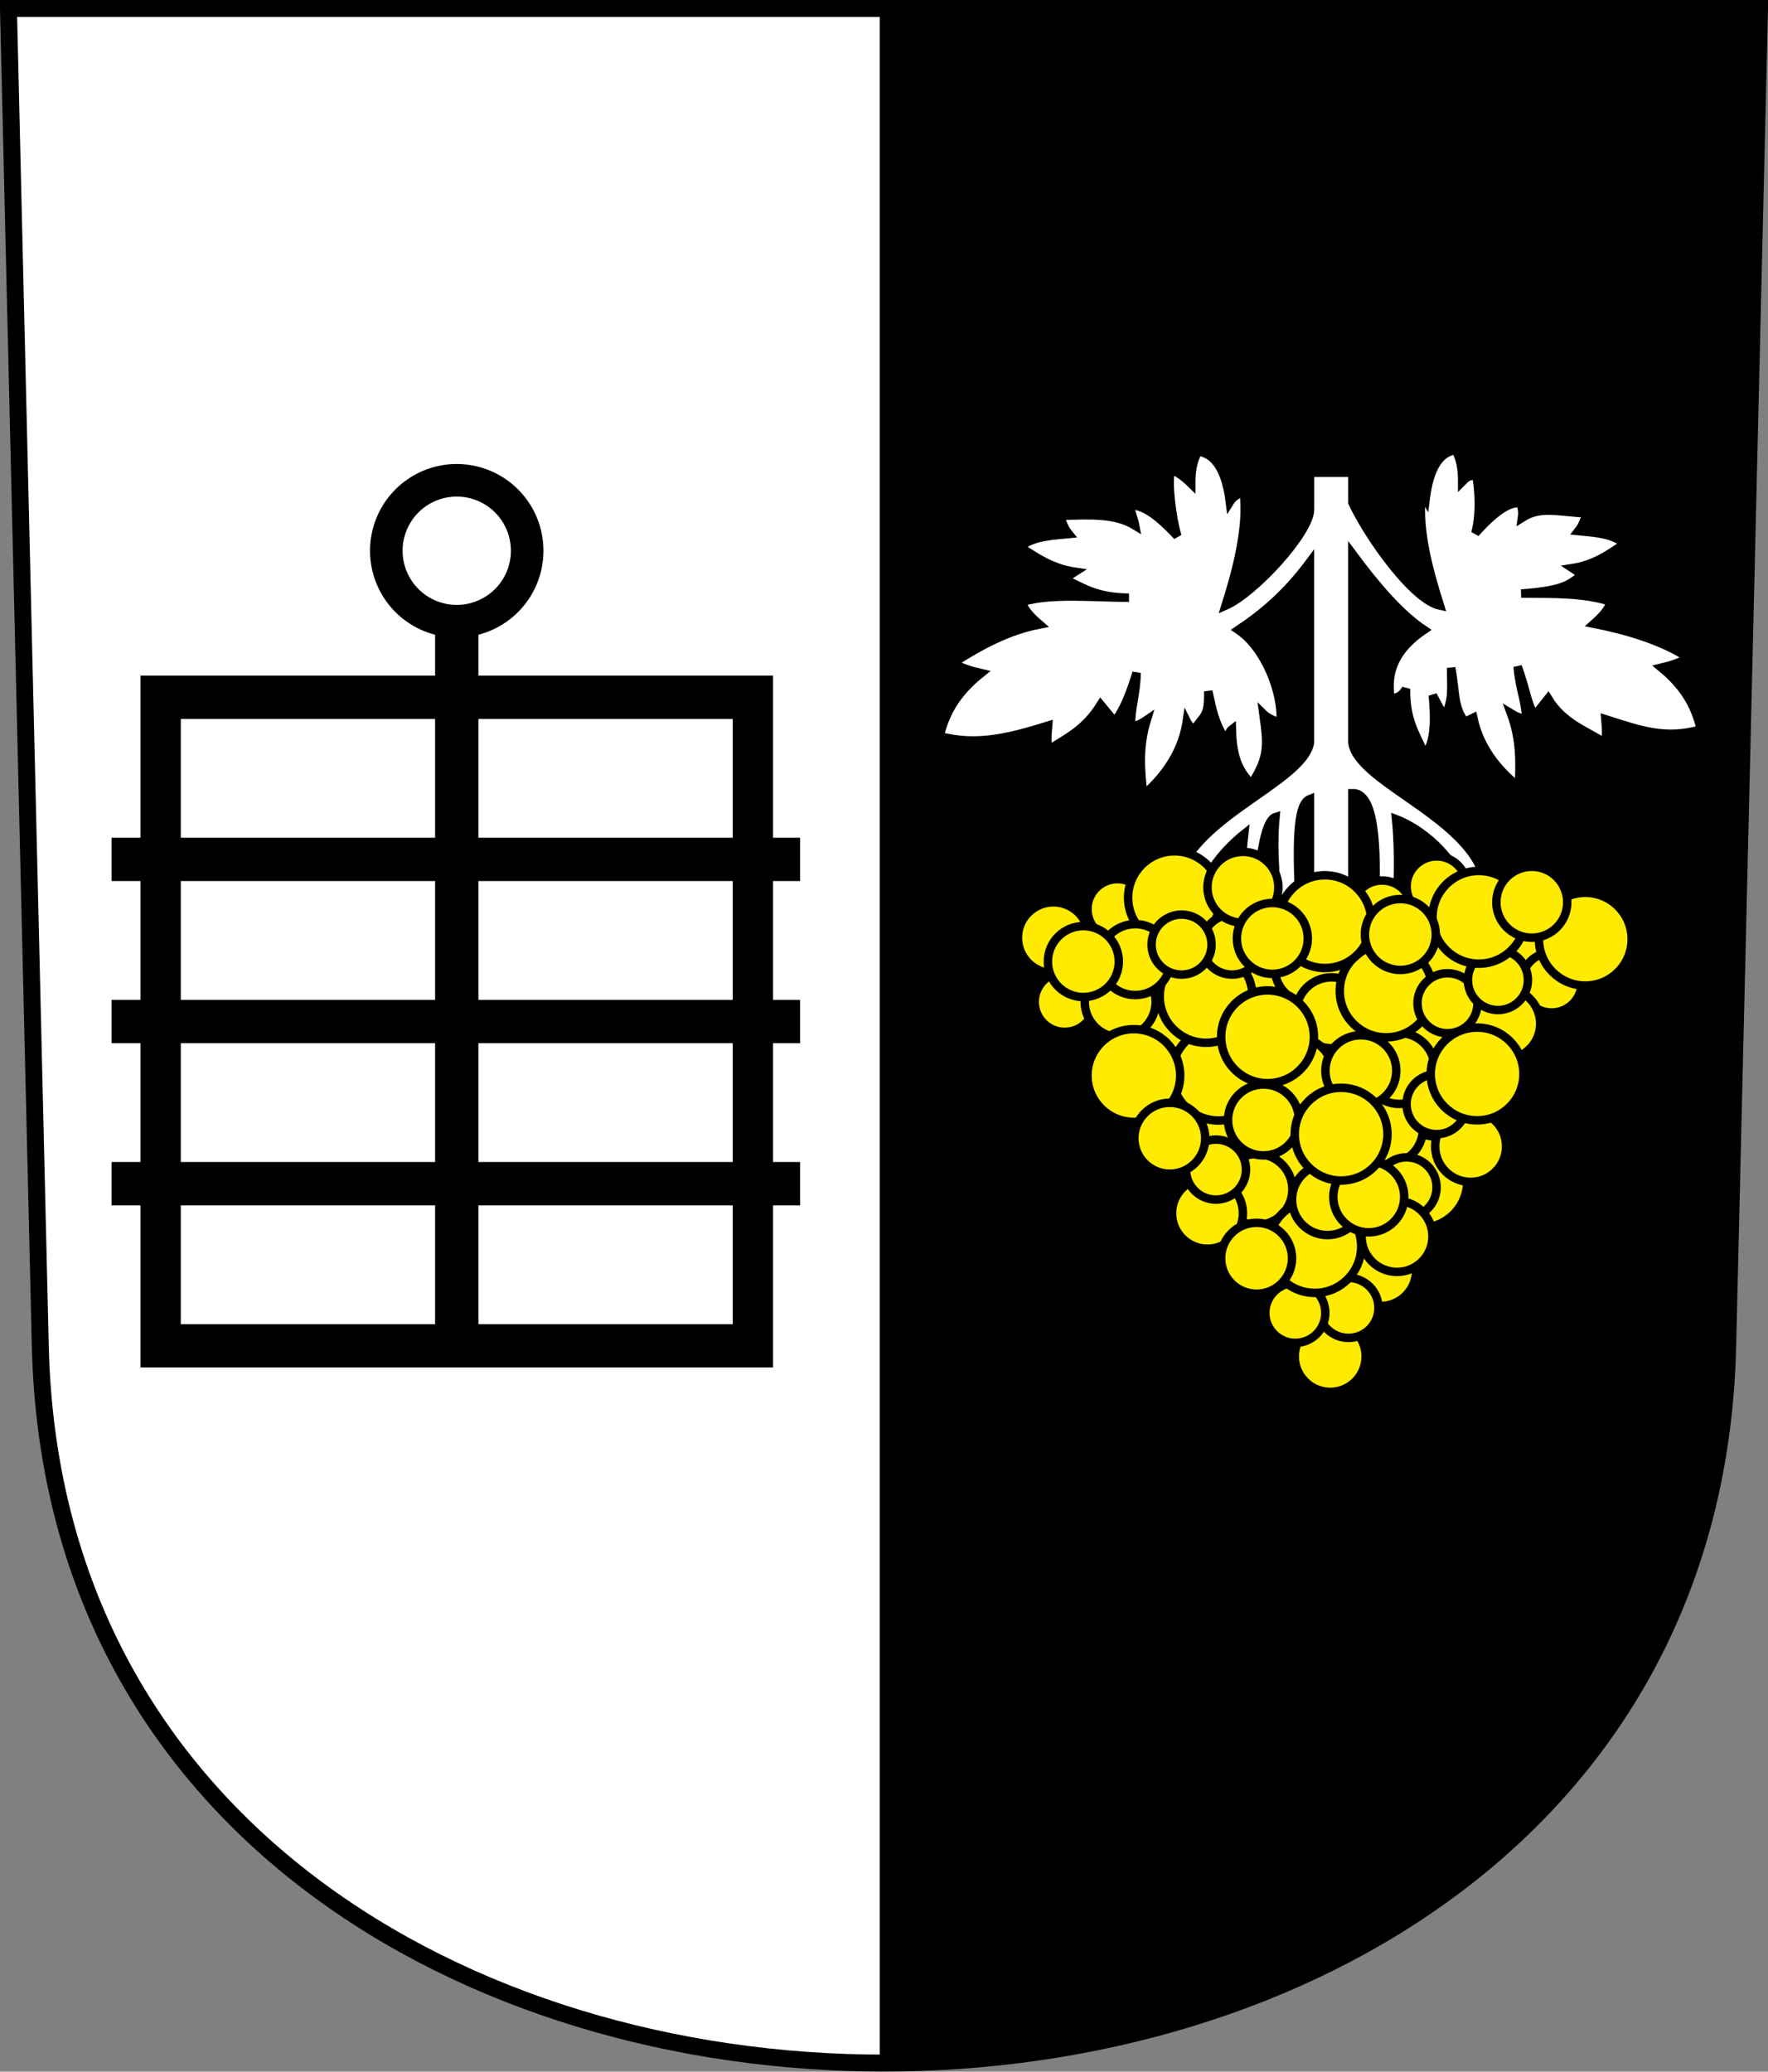
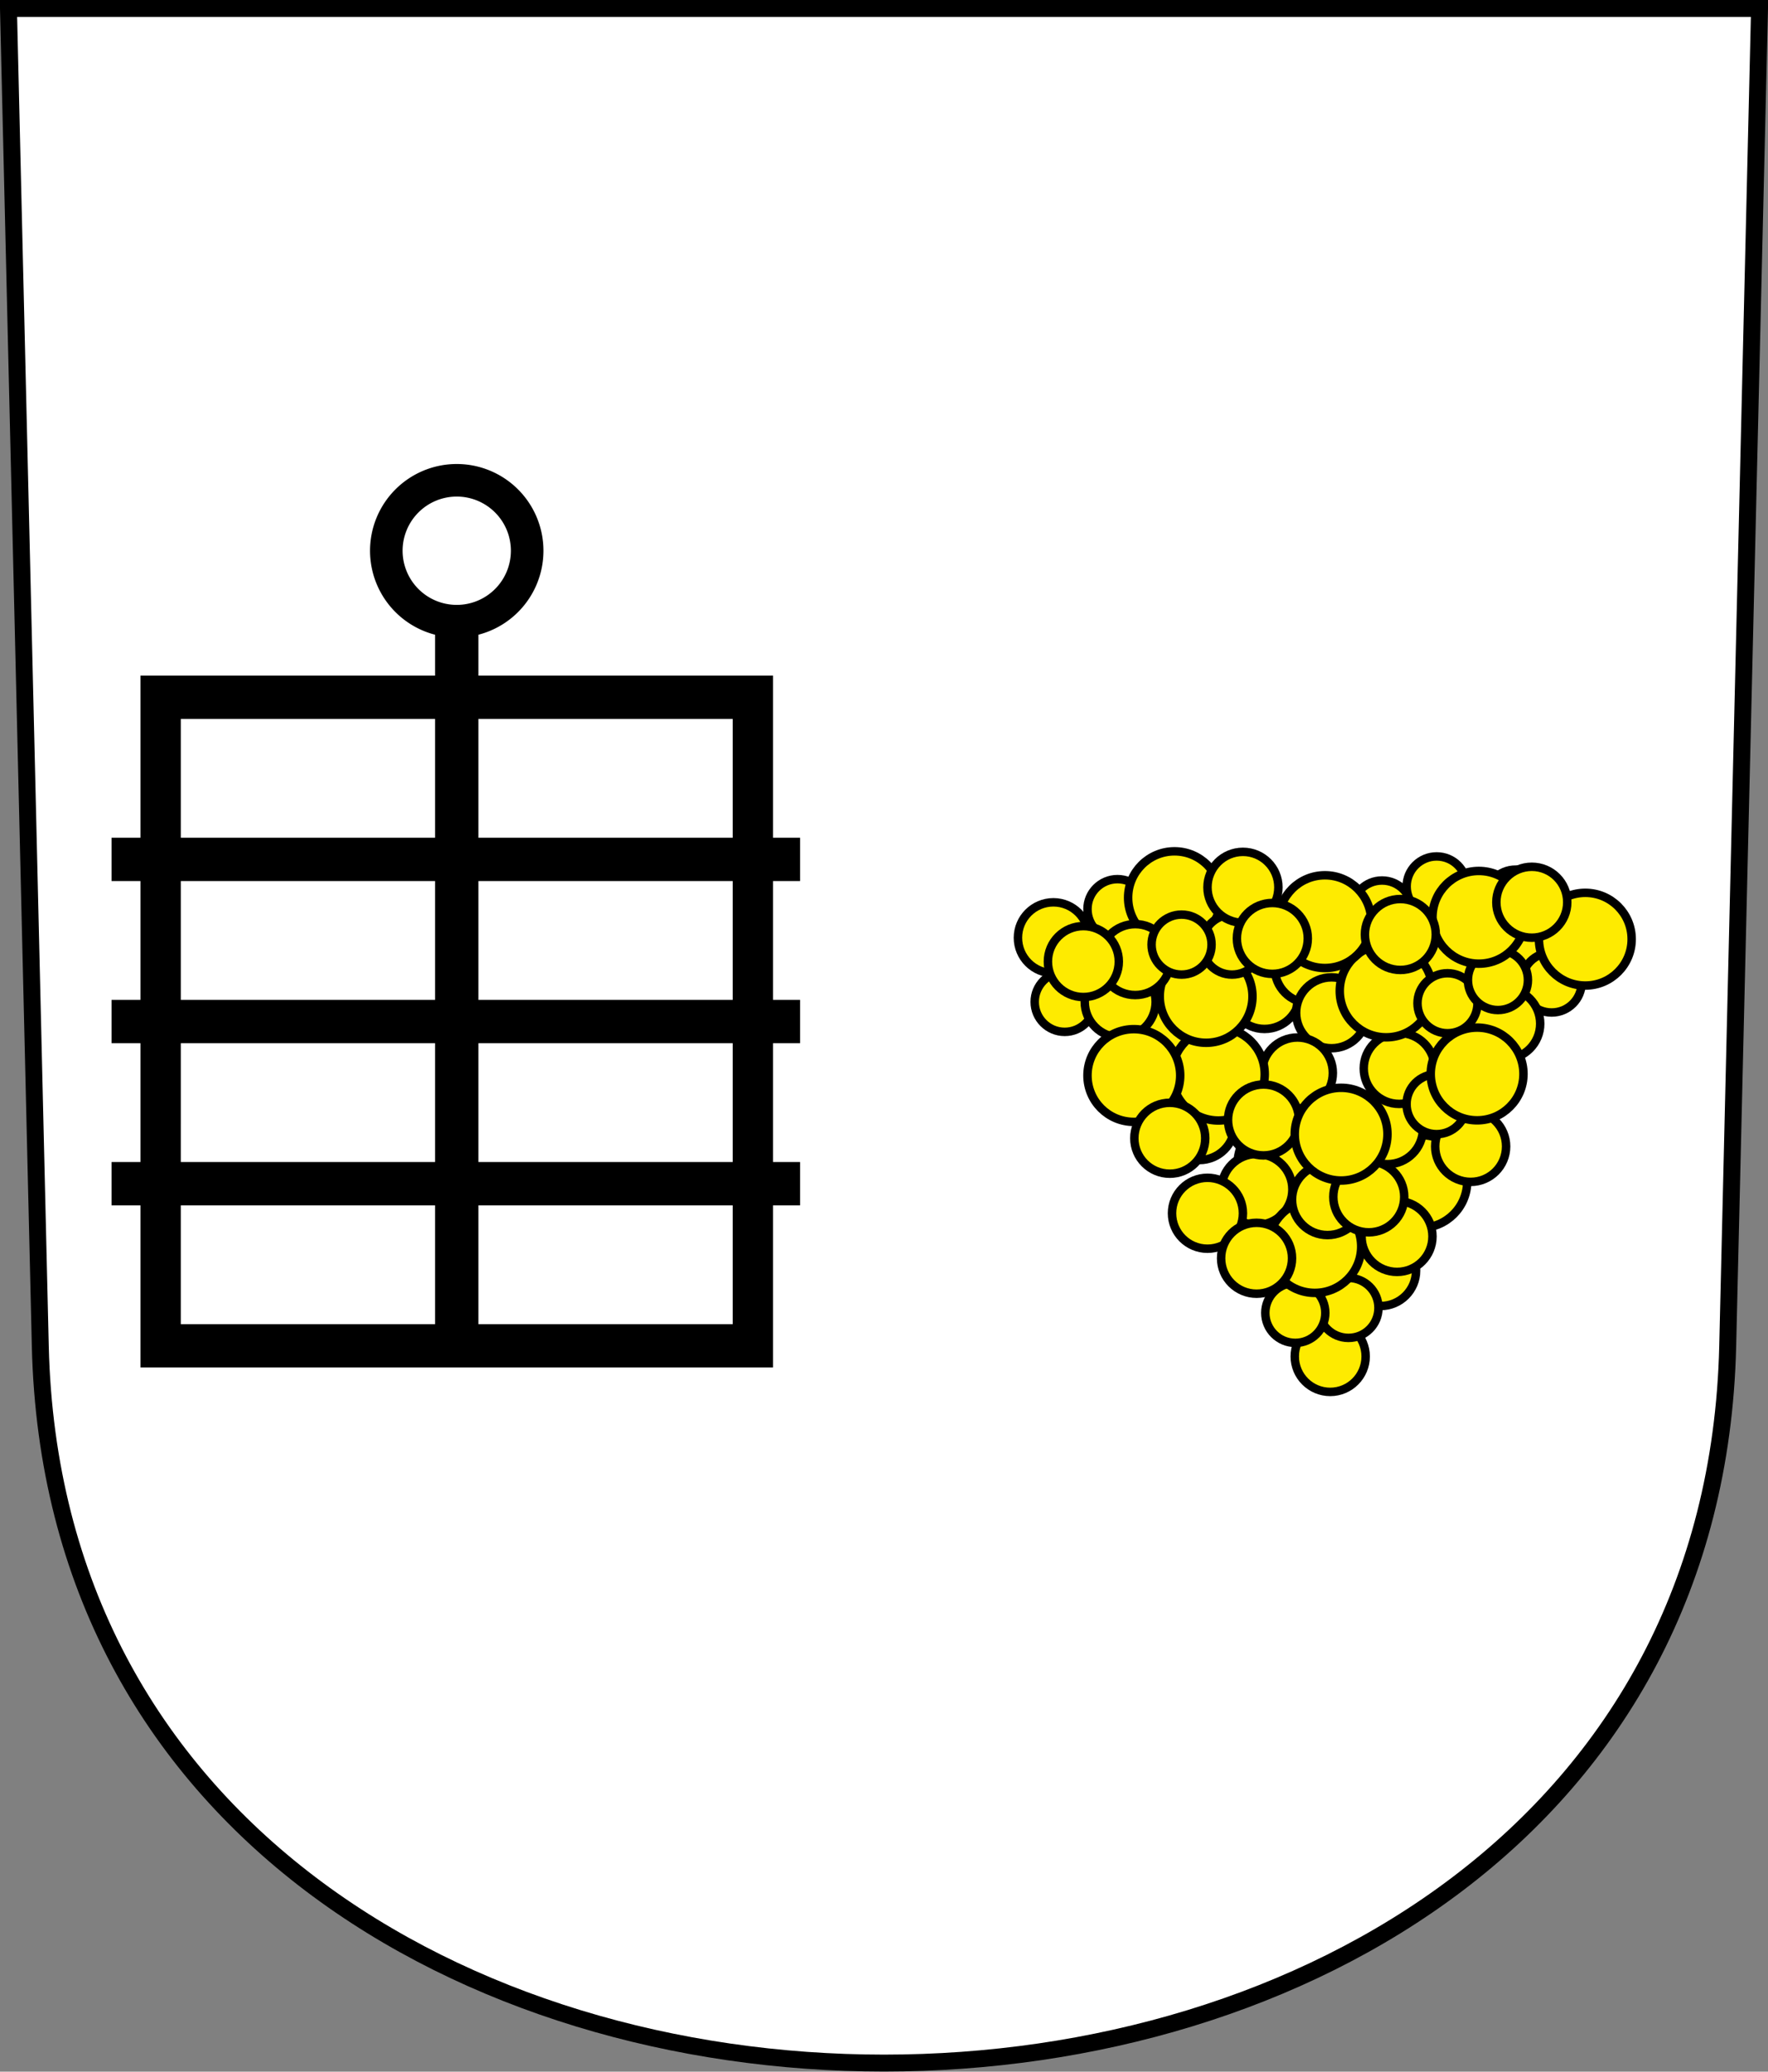
<svg xmlns="http://www.w3.org/2000/svg" xmlns:ns1="http://www.inkscape.org/namespaces/inkscape" xmlns:ns2="http://sodipodi.sourceforge.net/DTD/sodipodi-0.dtd" version="1.0" width="208.86" height="244.66" id="svg2780" ns1:version="0.92.4 (5da689c313, 2019-01-14)" ns2:docname="WarthWeiningen-blazon.svg">
  <rect width="100%" height="100%" fill="#808080" stroke="none" />
  <ns2:namedview pagecolor="#ffffff" bordercolor="#666666" borderopacity="1" objecttolerance="10" gridtolerance="10" guidetolerance="10" ns1:pageopacity="0" ns1:pageshadow="2" ns1:window-width="1752" ns1:window-height="1281" id="namedview25" showgrid="false" ns1:zoom="4.7" ns1:cx="109.99166" ns1:cy="168.96492" ns1:window-x="281" ns1:window-y="92" ns1:window-maximized="0" ns1:current-layer="svg2780" ns1:measure-start="104.255,149.787" ns1:measure-end="104.255,126.383" ns1:snap-nodes="true" />
  <defs id="defs2782" />
  <path ns1:connector-curvature="0" style="fill:#ffffff;fill-opacity:1;fill-rule:evenodd;stroke:#000000;stroke-width:2;stroke-linecap:butt;stroke-miterlimit:4;stroke-dashoffset:0;stroke-opacity:1" id="path4212" d="m 1,1 3.761,158.003 c 2.686,112.859 196.652,112.859 199.338,0 L 207.86,1 Z" />
-   <path style="fill:#000000;fill-opacity:1;fill-rule:evenodd;stroke:#000000;stroke-width:1px;stroke-linecap:butt;stroke-linejoin:miter;stroke-opacity:1" d="m 104.43,1 v 242.714 c 20.486,-0.258 86.214,-6.995 98.524,-72.441 1.962,-6.238 3.271,-113.544 4.906,-170.316 z" id="path20873" ns1:connector-curvature="0" ns2:nodetypes="ccccc" />
+   <path style="fill:#000000;fill-opacity:1;fill-rule:evenodd;stroke:#000000;stroke-width:1px;stroke-linecap:butt;stroke-linejoin:miter;stroke-opacity:1" d="m 104.43,1 c 20.486,-0.258 86.214,-6.995 98.524,-72.441 1.962,-6.238 3.271,-113.544 4.906,-170.316 z" id="path20873" ns1:connector-curvature="0" ns2:nodetypes="ccccc" />
  <g id="g22174">
    <path id="rect20889" d="M 17.093,80.289 V 160.995 H 90.823 V 80.289 Z m 3.766,4.117 H 87.057 V 156.881 H 20.858 Z" style="fill:#000000;fill-opacity:1;stroke:#000000;stroke-width:1;stroke-miterlimit:4;stroke-dasharray:none;stroke-opacity:1" ns1:connector-curvature="0" />
    <rect y="137.732" x="13.677" height="4.116" width="80.339" id="rect20906-0" style="fill:#000000;fill-opacity:1;stroke:#000000;stroke-width:1;stroke-miterlimit:4;stroke-dasharray:none;stroke-opacity:1" />
    <rect y="118.584" x="13.677" height="4.116" width="80.339" id="rect20906-2" style="fill:#000000;fill-opacity:1;stroke:#000000;stroke-width:1;stroke-miterlimit:4;stroke-dasharray:none;stroke-opacity:1" />
    <rect y="99.437" x="13.677" height="4.116" width="80.339" id="rect20906-5" style="fill:#000000;fill-opacity:1;stroke:#000000;stroke-width:1;stroke-miterlimit:4;stroke-dasharray:none;stroke-opacity:1" />
    <path id="path20962" d="m 53.956,55.299 a 9.743,9.743 0 0 0 -9.743,9.743 9.743,9.743 0 0 0 9.743,9.743 9.743,9.743 0 0 0 9.743,-9.743 9.743,9.743 0 0 0 -9.743,-9.743 z m 0,2.846 a 6.896,6.896 0 0 1 6.897,6.897 6.896,6.896 0 0 1 -6.897,6.895 6.896,6.896 0 0 1 -6.895,-6.895 6.896,6.896 0 0 1 6.895,-6.897 z" style="fill:#000000;fill-opacity:1;stroke:#000000;stroke-width:1;stroke-miterlimit:4;stroke-dasharray:none;stroke-opacity:1" ns1:connector-curvature="0" />
    <rect transform="rotate(90)" y="-56.015" x="73.393" height="4.116" width="85.59" id="rect20906-5-1" style="fill:#000000;fill-opacity:1;stroke:#000000;stroke-width:1;stroke-miterlimit:4;stroke-dasharray:none;stroke-opacity:1" />
  </g>
  <g id="g22166" transform="translate(0,2)">
-     <path ns2:nodetypes="ccccccccccccccccccccccccccccccccccccccccccccccccccccccccccccccccccccccccccccccccccccccccccccccccccccccc" ns1:connector-curvature="0" d="m 146.92,56.115 c -0.544,0.133 -1.252,0.545 -1.632,1.156 -0.476,-3.774 -1.755,-5.694 -3.755,-5.945 -0.646,1.14 -0.82,2.439 -0.816,3.798 -0.857,-0.844 -1.673,-1.407 -2.408,-1.651 -0.378,1.513 0.112,5.61 0.775,7.844 -1.525,-1.638 -3.819,-3.837 -5.55,-3.592 7e-5,0.706 0.39,1.401 0.571,2.353 -2.397,-1.475 -5.436,-1.248 -8.897,-1.156 0.494,1.426 0.78,1.798 1.061,2.147 -1.991,0.198 -4.014,0.232 -5.795,1.486 1.904,1.267 3.779,2.563 6.53,2.973 l -1.306,0.826 c 2.271,1.074 3.867,2.213 7.673,2.229 -3.846,0.031 -9.255,-0.564 -12.683,0.524 0.362,0.881 0.853,1.555 2.122,2.642 -3.537,0.675 -6.798,2.359 -10.212,4.554 0.854,0.525 2.115,0.927 3.306,1.197 -3.1,2.477 -4.258,4.872 -4.897,7.432 4.462,1.222 8.537,0.08 12.815,-1.239 -0.07,0.87 -0.19,1.561 0,2.89 2.113,-1.422 4.294,-2.295 6.203,-5.367 l 1.632,1.982 c 0.894,-0.99 1.742,-2.919 2.612,-5.739 -0.047,2.656 -0.699,4.08 -0.658,6.288 0.614,0.001 1.169,-0.254 1.863,-0.728 -0.944,3.067 -0.793,5.687 -0.407,8.878 1.871,-1.638 4.503,-4.501 5.124,-8.666 0.115,0.235 0.526,0.694 0.789,1.041 1.33,-1.93 1.796,-1.598 1.758,-4.634 0.51,2.303 0.719,3.632 1.996,5.66 0.314,-0.125 0.48,-0.956 0.785,-1.181 0.083,2.719 0.507,4.681 2.338,6.463 2.078,-3.244 1.895,-4.625 1.394,-8.262 0.316,0.312 1.31,0.972 2.051,0.88 0.167,-3.481 -1.86,-8.671 -5.016,-10.81 2.821,-1.881 5.643,-4.212 8.464,-8.013 v 21.332 c -0.856,5.015 -15.978,9.417 -15.793,17.926 l 2.819,0.04 c 0.686,-2.766 3.08,-5.493 5.199,-7.182 -0.282,2.352 -0.637,9.064 -0.422,10.916 0.294,-0.201 1.197,-0.39 1.501,-0.567 0.448,-1.301 0.648,-11.729 2.623,-12.347 -0.428,4.468 0.214,8.344 0.282,11.918 l 2.618,0.04 c -0.371,-8.136 -0.517,-13.451 1.174,-14.093 v 15.442 h 2.506 l 2.506,-6e-5 V 91.669 c 2.618,-0.083 2.995,5.997 2.624,14.133 l 2.618,0.651 c 0.068,-3.574 0.348,-7.245 -0.081,-11.713 3.594,1.362 7.913,5.471 7.813,8.934 l 2.819,-0.04 C 175.74,95.125 160.405,90.724 159.762,85.708 V 63.41 c 2.821,3.801 5.643,7.098 8.464,8.979 -3.156,2.139 -4.519,4.72 -3.953,8.084 0.709,-0.008 1.35,-0.266 1.828,-1.126 -0.044,3.603 0.996,5.112 2.283,7.852 1.208,-1.861 1.121,-4.432 0.88,-7.087 0.469,0.874 0.908,1.837 1.467,2.455 0.965,-2.141 0.684,-3.373 0.699,-5.689 0.569,2.92 0.239,4.566 1.617,6.369 l 0.991,-0.484 c 0.846,4.04 3.515,6.671 5.388,8.153 0.168,-3.151 0.148,-5.727 -0.935,-8.668 0.686,0.419 1.228,0.632 1.809,0.591 -0.098,-2.165 -0.803,-3.517 -1.012,-6.115 0.999,2.705 1.195,4.751 2.043,5.722 l 1.549,-1.945 c 1.812,3.015 4.757,3.873 6.762,5.268 0.18,-1.305 0.066,-1.983 0,-2.837 4.059,1.295 7.049,2.415 11.283,1.216 -0.607,-2.513 -1.705,-4.863 -4.647,-7.295 1.13,-0.265 2.327,-0.66 3.137,-1.175 -3.24,-2.155 -7.757,-3.35 -11.113,-4.012 1.204,-1.067 1.67,-1.729 2.014,-2.594 -3.252,-1.068 -6.961,-0.942 -10.61,-0.973 5.751,-0.406 5.722,-1.347 7.28,-2.188 l -1.239,-0.811 c 2.61,-0.402 4.389,-1.675 6.196,-2.918 -1.691,-1.231 -3.61,-1.265 -5.499,-1.459 0.267,-0.342 0.538,-0.708 1.007,-2.107 -3.284,-0.091 -5.373,-0.915 -7.647,0.533 0.063,-0.427 0.077,-1.204 -0.252,-1.708 -1.643,-0.24 -3.819,1.918 -5.266,3.526 0.63,-2.193 0.437,-5.413 0.079,-6.898 -0.697,0.24 -0.814,-0.01 -1.627,0.819 0.004,-1.334 -0.162,-2.609 -0.774,-3.728 -1.897,0.247 -3.111,2.131 -3.562,5.836 -0.361,-0.6 0.071,-0.423 -0.445,-0.554 -0.52,4.188 0.928,9.199 2.149,13.085 -3.162,-0.671 -8.377,-8.005 -10.339,-12.154 v -3.543 h -2.506 -2.506 v 4.349 c 2e-5,2.7 -6.528,9.84 -9.979,11.354 1.221,-3.887 2.698,-9.148 2.15,-13.414 z" style="fill:#ffffff;fill-opacity:1;fill-rule:evenodd;stroke:#000000;stroke-width:1px;stroke-linecap:butt;stroke-linejoin:miter;stroke-opacity:1" id="path22039-6-1-0" />
    <ellipse ry="4.188" rx="4.188" cy="109.966" cx="180.835" id="path21017-05" style="fill:#feeb00;fill-opacity:1;stroke:#000000;stroke-width:1;stroke-miterlimit:4;stroke-dasharray:none;stroke-opacity:1" />
    <ellipse ry="3.543" rx="3.544" cy="114.033" cx="183.303" id="path21015-06-1" style="fill:#feeb00;fill-opacity:1;stroke:#000000;stroke-width:1;stroke-miterlimit:4;stroke-dasharray:none;stroke-opacity:1" />
    <ellipse ry="5.476" rx="5.477" cy="137.527" cx="167.849" id="path21013-41" style="fill:#feeb00;fill-opacity:1;stroke:#000000;stroke-width:1;stroke-miterlimit:4;stroke-dasharray:none;stroke-opacity:1" />
    <ellipse ry="5.476" rx="5.477" cy="135.477" cx="151.674" id="path21013-36" style="fill:#feeb00;fill-opacity:1;stroke:#000000;stroke-width:1;stroke-miterlimit:4;stroke-dasharray:none;stroke-opacity:1" />
    <ellipse ry="4.188" rx="4.188" cy="120.83" cx="137.972" id="path21017-69-1" style="fill:#feeb00;fill-opacity:1;stroke:#000000;stroke-width:1;stroke-miterlimit:4;stroke-dasharray:none;stroke-opacity:1" />
    <ellipse ry="4.188" rx="4.188" cy="158.195" cx="157.142" id="path21017-1-1" style="fill:#feeb00;fill-opacity:1;stroke:#000000;stroke-width:1;stroke-miterlimit:4;stroke-dasharray:none;stroke-opacity:1" />
    <ellipse ry="4.188" rx="4.188" cy="148.049" cx="163.102" id="path21017-5-3" style="fill:#feeb00;fill-opacity:1;stroke:#000000;stroke-width:1;stroke-miterlimit:4;stroke-dasharray:none;stroke-opacity:1" />
    <ellipse ry="4.188" rx="4.188" cy="138.47" cx="148.485" id="path21017-3-2" style="fill:#feeb00;fill-opacity:1;stroke:#000000;stroke-width:1;stroke-miterlimit:4;stroke-dasharray:none;stroke-opacity:1" />
    <ellipse ry="4.188" rx="4.188" cy="130.815" cx="141.677" id="path21017-34-3" style="fill:#feeb00;fill-opacity:1;stroke:#000000;stroke-width:1;stroke-miterlimit:4;stroke-dasharray:none;stroke-opacity:1" />
    <ellipse ry="4.188" rx="4.188" cy="131.299" cx="163.908" id="path21017-6-6" style="fill:#feeb00;fill-opacity:1;stroke:#000000;stroke-width:1;stroke-miterlimit:4;stroke-dasharray:none;stroke-opacity:1" />
    <ellipse ry="4.188" rx="4.188" cy="122.118" cx="167.935" id="path21017-51-6" style="fill:#feeb00;fill-opacity:1;stroke:#000000;stroke-width:1;stroke-miterlimit:4;stroke-dasharray:none;stroke-opacity:1" />
    <ellipse ry="4.188" rx="4.188" cy="115.331" cx="149.378" id="path21017-2-5" style="fill:#feeb00;fill-opacity:1;stroke:#000000;stroke-width:1;stroke-miterlimit:4;stroke-dasharray:none;stroke-opacity:1" />
    <ellipse ry="4.188" rx="4.188" cy="112.289" cx="154.768" id="path21017-8-6" style="fill:#feeb00;fill-opacity:1;stroke:#000000;stroke-width:1;stroke-miterlimit:4;stroke-dasharray:none;stroke-opacity:1" />
    <ellipse ry="4.188" rx="4.188" cy="117.609" cx="157.303" id="path21017-629-8" style="fill:#feeb00;fill-opacity:1;stroke:#000000;stroke-width:1;stroke-miterlimit:4;stroke-dasharray:none;stroke-opacity:1" />
    <ellipse ry="4.188" rx="4.188" cy="111.166" cx="170.512" id="path21017-80-5" style="fill:#feeb00;fill-opacity:1;stroke:#000000;stroke-width:1;stroke-miterlimit:4;stroke-dasharray:none;stroke-opacity:1" />
    <ellipse ry="4.188" rx="4.188" cy="124.183" cx="165.293" id="path21017-56-1" style="fill:#feeb00;fill-opacity:1;stroke:#000000;stroke-width:1;stroke-miterlimit:4;stroke-dasharray:none;stroke-opacity:1" />
    <ellipse ry="4.188" rx="4.188" cy="108.75" cx="124.44" id="path21017-19-4" style="fill:#feeb00;fill-opacity:1;stroke:#000000;stroke-width:1;stroke-miterlimit:4;stroke-dasharray:none;stroke-opacity:1" />
    <ellipse ry="4.188" rx="4.188" cy="141.284" cx="142.643" id="path21017-9-5" style="fill:#feeb00;fill-opacity:1;stroke:#000000;stroke-width:1;stroke-miterlimit:4;stroke-dasharray:none;stroke-opacity:1" />
    <ellipse ry="4.188" rx="4.188" cy="133.392" cx="173.734" id="path21017-87-1" style="fill:#feeb00;fill-opacity:1;stroke:#000000;stroke-width:1;stroke-miterlimit:4;stroke-dasharray:none;stroke-opacity:1" />
    <ellipse ry="4.188" rx="4.188" cy="118.897" cx="177.762" id="path21017-60-7" style="fill:#feeb00;fill-opacity:1;stroke:#000000;stroke-width:1;stroke-miterlimit:4;stroke-dasharray:none;stroke-opacity:1" />
    <ellipse ry="5.476" rx="5.477" cy="115.032" cx="163.747" id="path21013-8-8" style="fill:#feeb00;fill-opacity:1;stroke:#000000;stroke-width:1;stroke-miterlimit:4;stroke-dasharray:none;stroke-opacity:1" />
    <ellipse ry="4.188" rx="4.188" cy="124.715" cx="153.267" id="path21017-62-4" style="fill:#feeb00;fill-opacity:1;stroke:#000000;stroke-width:1;stroke-miterlimit:4;stroke-dasharray:none;stroke-opacity:1" />
    <ellipse ry="3.543" rx="3.544" cy="116.481" cx="170.996" id="path21015-7-0" style="fill:#feeb00;fill-opacity:1;stroke:#000000;stroke-width:1;stroke-miterlimit:4;stroke-dasharray:none;stroke-opacity:1" />
    <ellipse ry="3.543" rx="3.544" cy="152.461" cx="159.3" id="path21015-8-2" style="fill:#feeb00;fill-opacity:1;stroke:#000000;stroke-width:1;stroke-miterlimit:4;stroke-dasharray:none;stroke-opacity:1" />
    <ellipse ry="3.543" rx="3.544" cy="153.05" cx="153.02" id="path21015-5-8" style="fill:#feeb00;fill-opacity:1;stroke:#000000;stroke-width:1;stroke-miterlimit:4;stroke-dasharray:none;stroke-opacity:1" />
-     <ellipse ry="3.543" rx="3.544" cy="136.127" cx="143.649" id="path21015-76-0" style="fill:#feeb00;fill-opacity:1;stroke:#000000;stroke-width:1;stroke-miterlimit:4;stroke-dasharray:none;stroke-opacity:1" />
    <ellipse ry="3.543" rx="3.544" cy="116.32" cx="125.777" id="path21015-1-2" style="fill:#feeb00;fill-opacity:1;stroke:#000000;stroke-width:1;stroke-miterlimit:4;stroke-dasharray:none;stroke-opacity:1" />
    <ellipse ry="4.188" rx="4.188" cy="116.32" cx="132.333" id="path21017-53-2" style="fill:#feeb00;fill-opacity:1;stroke:#000000;stroke-width:1;stroke-miterlimit:4;stroke-dasharray:none;stroke-opacity:1" />
    <ellipse ry="3.543" rx="3.544" cy="105.368" cx="132.011" id="path21015-10-9" style="fill:#feeb00;fill-opacity:1;stroke:#000000;stroke-width:1;stroke-miterlimit:4;stroke-dasharray:none;stroke-opacity:1" />
    <ellipse ry="3.543" rx="3.544" cy="105.046" cx="143.932" id="path21015-6-5" style="fill:#feeb00;fill-opacity:1;stroke:#000000;stroke-width:1;stroke-miterlimit:4;stroke-dasharray:none;stroke-opacity:1" />
    <ellipse ry="3.543" rx="3.544" cy="105.529" cx="163.263" id="path21015-0-0" style="fill:#feeb00;fill-opacity:1;stroke:#000000;stroke-width:1;stroke-miterlimit:4;stroke-dasharray:none;stroke-opacity:1" />
    <ellipse ry="3.543" rx="3.544" cy="102.685" cx="169.718" id="path21015-70-7" style="fill:#feeb00;fill-opacity:1;stroke:#000000;stroke-width:1;stroke-miterlimit:4;stroke-dasharray:none;stroke-opacity:1" />
    <ellipse ry="3.543" rx="3.544" cy="104.241" cx="179.05" id="path21015-07-0" style="fill:#feeb00;fill-opacity:1;stroke:#000000;stroke-width:1;stroke-miterlimit:4;stroke-dasharray:none;stroke-opacity:1" />
    <ellipse ry="3.543" rx="3.544" cy="128.399" cx="169.707" id="path21015-83-9" style="fill:#feeb00;fill-opacity:1;stroke:#000000;stroke-width:1;stroke-miterlimit:4;stroke-dasharray:none;stroke-opacity:1" />
    <ellipse ry="5.476" rx="5.477" cy="124.834" cx="174.496" id="path21013-4-8" style="fill:#feeb00;fill-opacity:1;stroke:#000000;stroke-width:1;stroke-miterlimit:4;stroke-dasharray:none;stroke-opacity:1" />
    <ellipse ry="5.476" rx="5.477" cy="124.856" cx="143.932" id="path21013-46-3" style="fill:#feeb00;fill-opacity:1;stroke:#000000;stroke-width:1;stroke-miterlimit:4;stroke-dasharray:none;stroke-opacity:1" />
    <ellipse ry="5.476" rx="5.477" cy="145.213" cx="155.326" id="path21013-62-1" style="fill:#feeb00;fill-opacity:1;stroke:#000000;stroke-width:1;stroke-miterlimit:4;stroke-dasharray:none;stroke-opacity:1" />
    <ellipse ry="5.476" rx="5.477" cy="106.845" cx="156.517" id="path21013-7-6" style="fill:#feeb00;fill-opacity:1;stroke:#000000;stroke-width:1;stroke-miterlimit:4;stroke-dasharray:none;stroke-opacity:1" />
    <ellipse ry="5.476" rx="5.477" cy="125.017" cx="133.944" id="path21013-43-7" style="fill:#feeb00;fill-opacity:1;stroke:#000000;stroke-width:1;stroke-miterlimit:4;stroke-dasharray:none;stroke-opacity:1" />
    <ellipse ry="5.476" rx="5.477" cy="115.676" cx="142.482" id="path21013-5-8" style="fill:#feeb00;fill-opacity:1;stroke:#000000;stroke-width:1;stroke-miterlimit:4;stroke-dasharray:none;stroke-opacity:1" />
    <ellipse ry="5.476" rx="5.477" cy="104.016" cx="138.745" id="path21013-52-1" style="fill:#feeb00;fill-opacity:1;stroke:#000000;stroke-width:1;stroke-miterlimit:4;stroke-dasharray:none;stroke-opacity:1" />
    <ellipse ry="4.188" rx="4.188" cy="111.327" cx="134.105" id="path21017-67-9" style="fill:#feeb00;fill-opacity:1;stroke:#000000;stroke-width:1;stroke-miterlimit:4;stroke-dasharray:none;stroke-opacity:1" />
-     <ellipse ry="4.188" rx="4.188" cy="124.448" cx="160.761" id="path21017-83-7" style="fill:#feeb00;fill-opacity:1;stroke:#000000;stroke-width:1;stroke-miterlimit:4;stroke-dasharray:none;stroke-opacity:1" />
    <ellipse ry="4.188" rx="4.188" cy="130.267" cx="149.259" id="path21017-0-1" style="fill:#feeb00;fill-opacity:1;stroke:#000000;stroke-width:1;stroke-miterlimit:4;stroke-dasharray:none;stroke-opacity:1" />
    <ellipse ry="4.188" rx="4.188" cy="139.674" cx="156.82" id="path21017-14-4" style="fill:#feeb00;fill-opacity:1;stroke:#000000;stroke-width:1;stroke-miterlimit:4;stroke-dasharray:none;stroke-opacity:1" />
-     <ellipse ry="3.543" rx="3.544" cy="138.224" cx="166.163" id="path21015-89-5" style="fill:#feeb00;fill-opacity:1;stroke:#000000;stroke-width:1;stroke-miterlimit:4;stroke-dasharray:none;stroke-opacity:1" />
    <ellipse ry="4.188" rx="4.188" cy="144.022" cx="165.035" id="path21017-84-3" style="fill:#feeb00;fill-opacity:1;stroke:#000000;stroke-width:1;stroke-miterlimit:4;stroke-dasharray:none;stroke-opacity:1" />
    <ellipse ry="4.188" rx="4.188" cy="146.599" cx="148.443" id="path21017-22-1" style="fill:#feeb00;fill-opacity:1;stroke:#000000;stroke-width:1;stroke-miterlimit:4;stroke-dasharray:none;stroke-opacity:1" />
    <ellipse ry="3.543" rx="3.544" cy="109.556" cx="145.543" id="path21015-75-1" style="fill:#feeb00;fill-opacity:1;stroke:#000000;stroke-width:1;stroke-miterlimit:4;stroke-dasharray:none;stroke-opacity:1" />
    <ellipse ry="3.543" rx="3.544" cy="109.556" cx="139.583" id="path21015-86-6" style="fill:#feeb00;fill-opacity:1;stroke:#000000;stroke-width:1;stroke-miterlimit:4;stroke-dasharray:none;stroke-opacity:1" />
    <ellipse ry="3.543" rx="3.544" cy="113.743" cx="176.956" id="path21015-755-9" style="fill:#feeb00;fill-opacity:1;stroke:#000000;stroke-width:1;stroke-miterlimit:4;stroke-dasharray:none;stroke-opacity:1" />
    <ellipse ry="5.476" rx="5.477" cy="106.334" cx="174.701" id="path21013-48-4" style="fill:#feeb00;fill-opacity:1;stroke:#000000;stroke-width:1;stroke-miterlimit:4;stroke-dasharray:none;stroke-opacity:1" />
    <ellipse ry="5.476" rx="5.477" cy="108.917" cx="187.278" id="path21013-6-1" style="fill:#feeb00;fill-opacity:1;stroke:#000000;stroke-width:1;stroke-miterlimit:4;stroke-dasharray:none;stroke-opacity:1" />
    <ellipse ry="4.188" rx="4.188" cy="102.791" cx="146.832" id="path21017-27-1" style="fill:#feeb00;fill-opacity:1;stroke:#000000;stroke-width:1;stroke-miterlimit:4;stroke-dasharray:none;stroke-opacity:1" />
    <ellipse ry="4.188" rx="4.188" cy="139.349" cx="161.698" id="path21017-4" style="fill:#feeb00;fill-opacity:1;stroke:#000000;stroke-width:1;stroke-miterlimit:4;stroke-dasharray:none;stroke-opacity:1" />
    <ellipse ry="4.188" rx="4.188" cy="108.363" cx="165.429" id="path21017-36" style="fill:#feeb00;fill-opacity:1;stroke:#000000;stroke-width:1;stroke-miterlimit:4;stroke-dasharray:none;stroke-opacity:1" />
    <ellipse ry="4.188" rx="4.188" cy="111.561" cx="127.981" id="path21017-04" style="fill:#feeb00;fill-opacity:1;stroke:#000000;stroke-width:1;stroke-miterlimit:4;stroke-dasharray:none;stroke-opacity:1" />
-     <ellipse ry="5.476" rx="5.477" cy="120.444" cx="149.738" id="path21013-7-6-5" style="fill:#feeb00;fill-opacity:1;stroke:#000000;stroke-width:1;stroke-miterlimit:4;stroke-dasharray:none;stroke-opacity:1" />
    <ellipse ry="4.188" rx="4.188" cy="108.827" cx="150.307" id="path21017-8-6-9" style="fill:#feeb00;fill-opacity:1;stroke:#000000;stroke-width:1;stroke-miterlimit:4;stroke-dasharray:none;stroke-opacity:1" />
    <ellipse ry="5.476" rx="5.477" cy="131.943" cx="158.43" id="path21013-3-9" style="fill:#feeb00;fill-opacity:1;stroke:#000000;stroke-width:1;stroke-miterlimit:4;stroke-dasharray:none;stroke-opacity:1" />
    <ellipse ry="4.188" rx="4.188" cy="132.426" cx="138.191" id="path21017-4-4" style="fill:#feeb00;fill-opacity:1;stroke:#000000;stroke-width:1;stroke-miterlimit:4;stroke-dasharray:none;stroke-opacity:1" />
    <ellipse ry="4.188" rx="4.188" cy="104.554" cx="180.957" id="path21017-8-6-9-8" style="fill:#feeb00;fill-opacity:1;stroke:#000000;stroke-width:1;stroke-miterlimit:4;stroke-dasharray:none;stroke-opacity:1" />
  </g>
</svg>